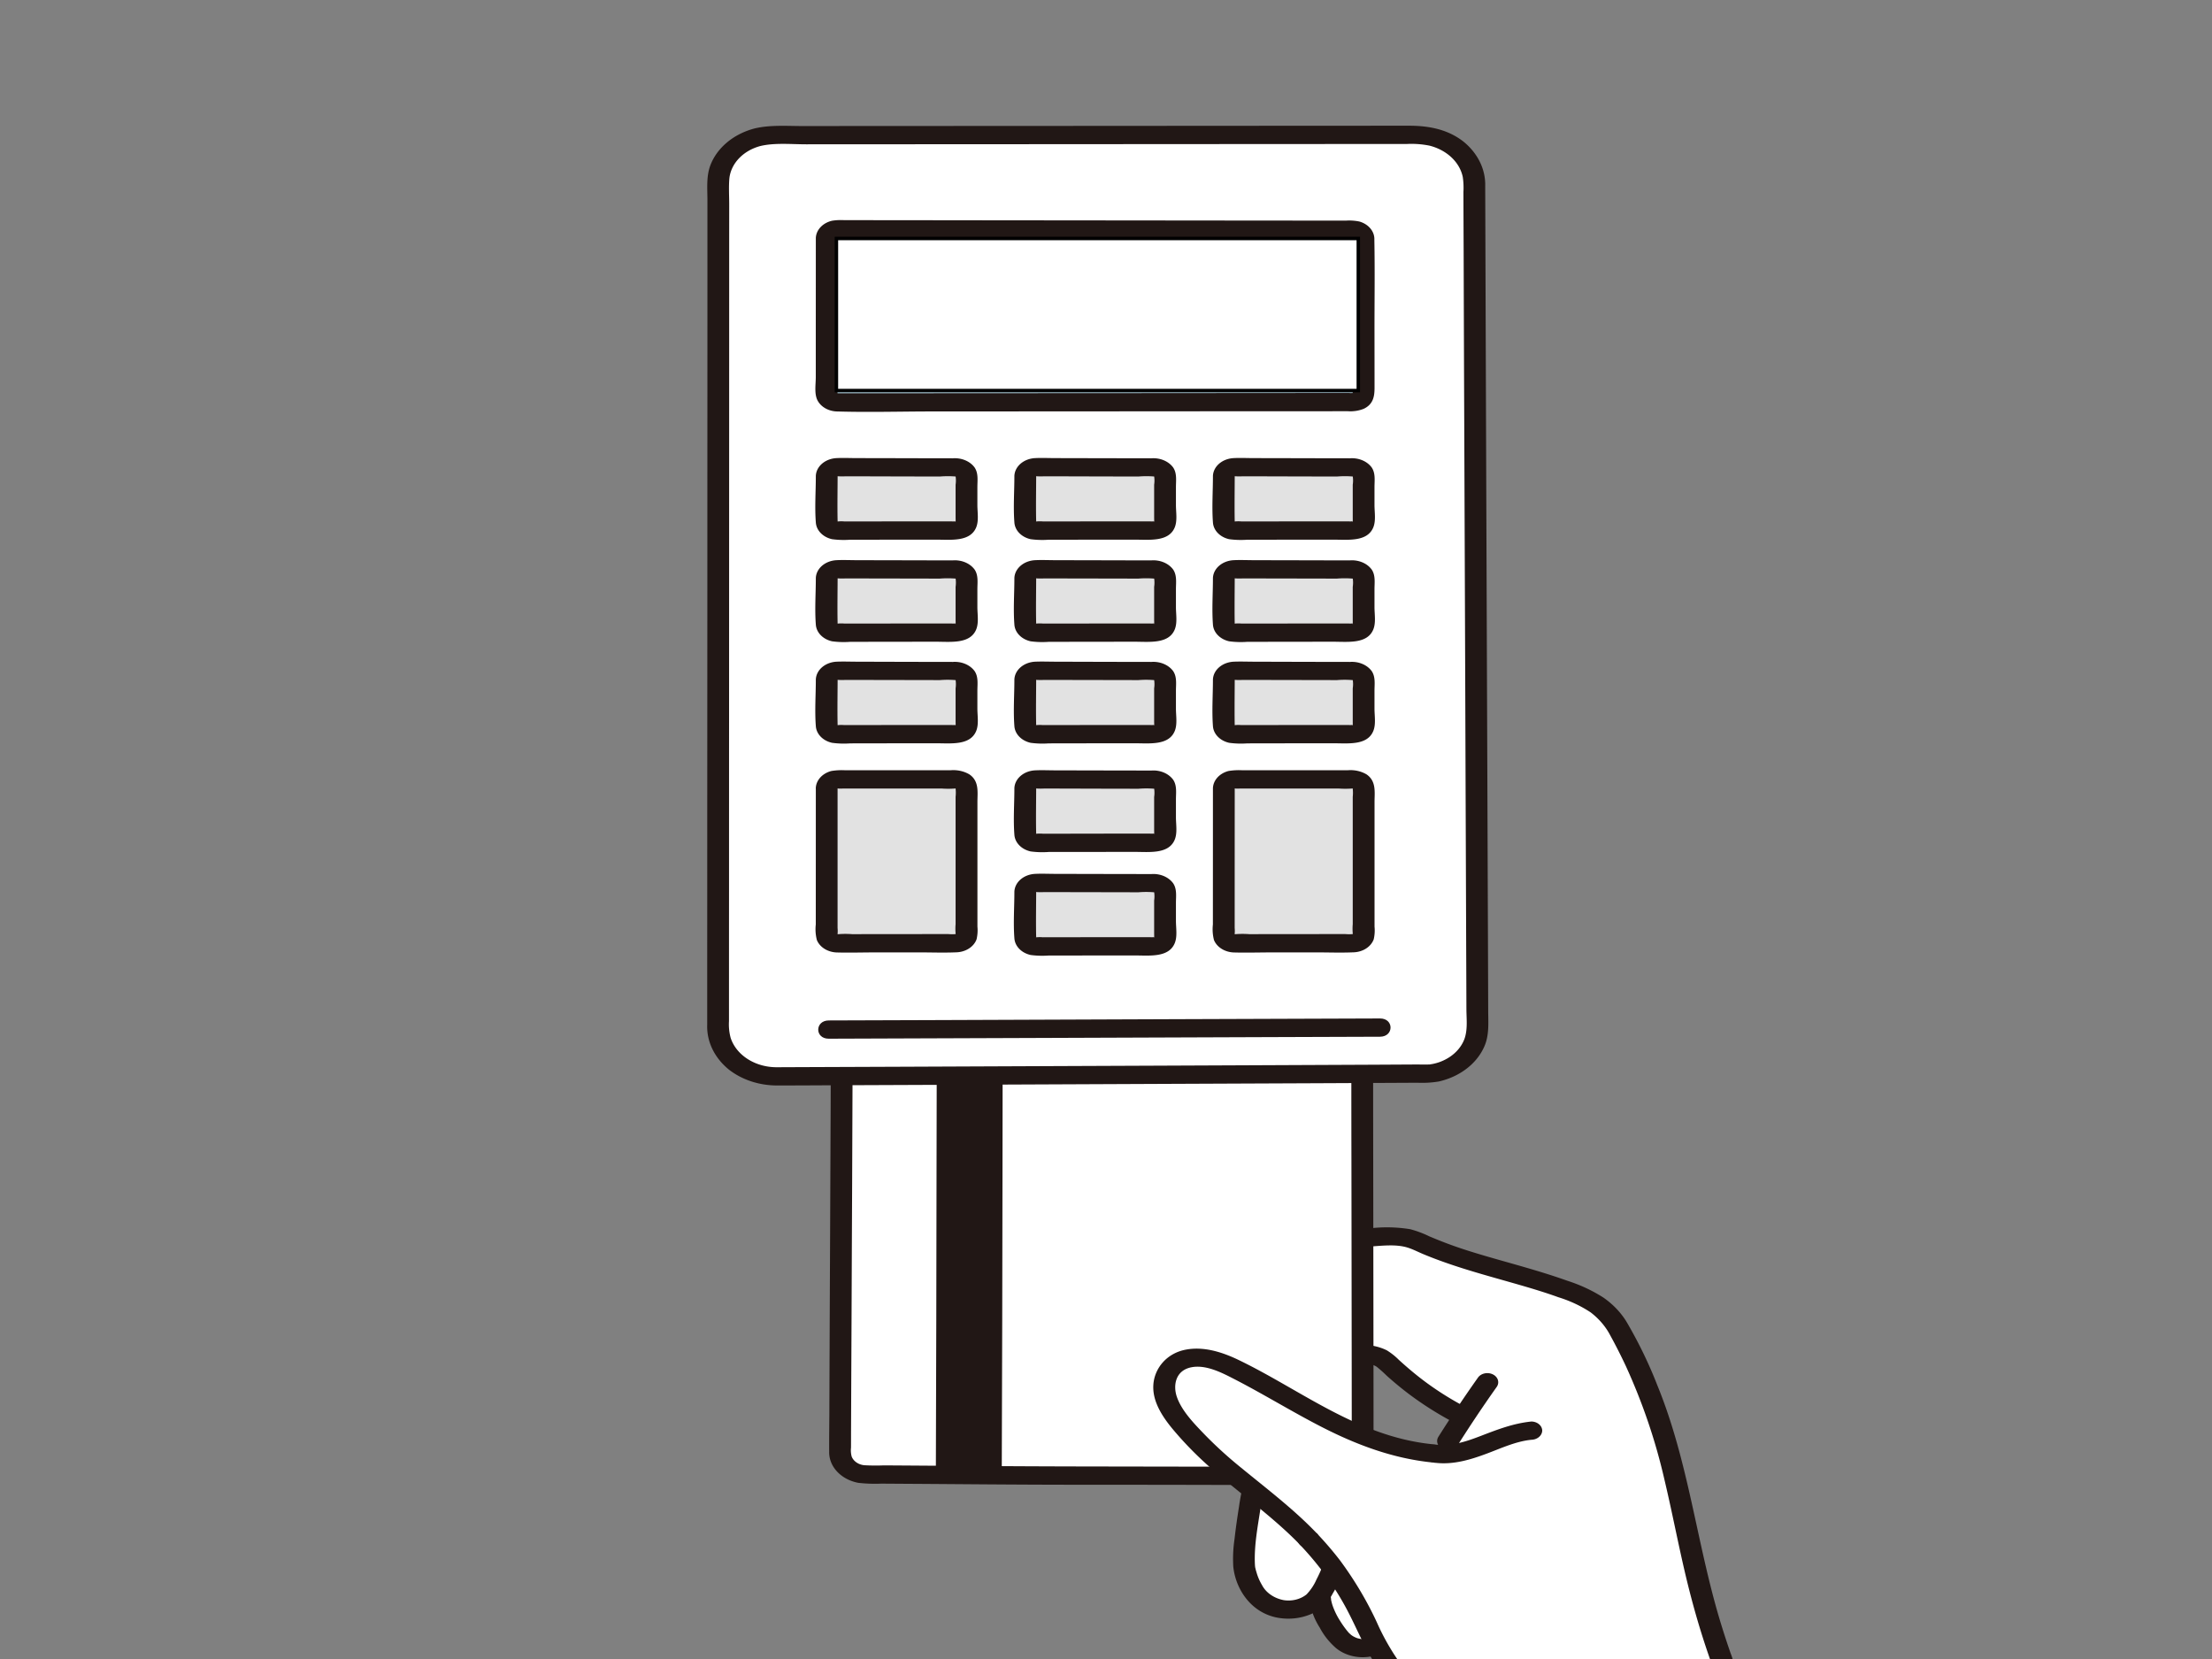
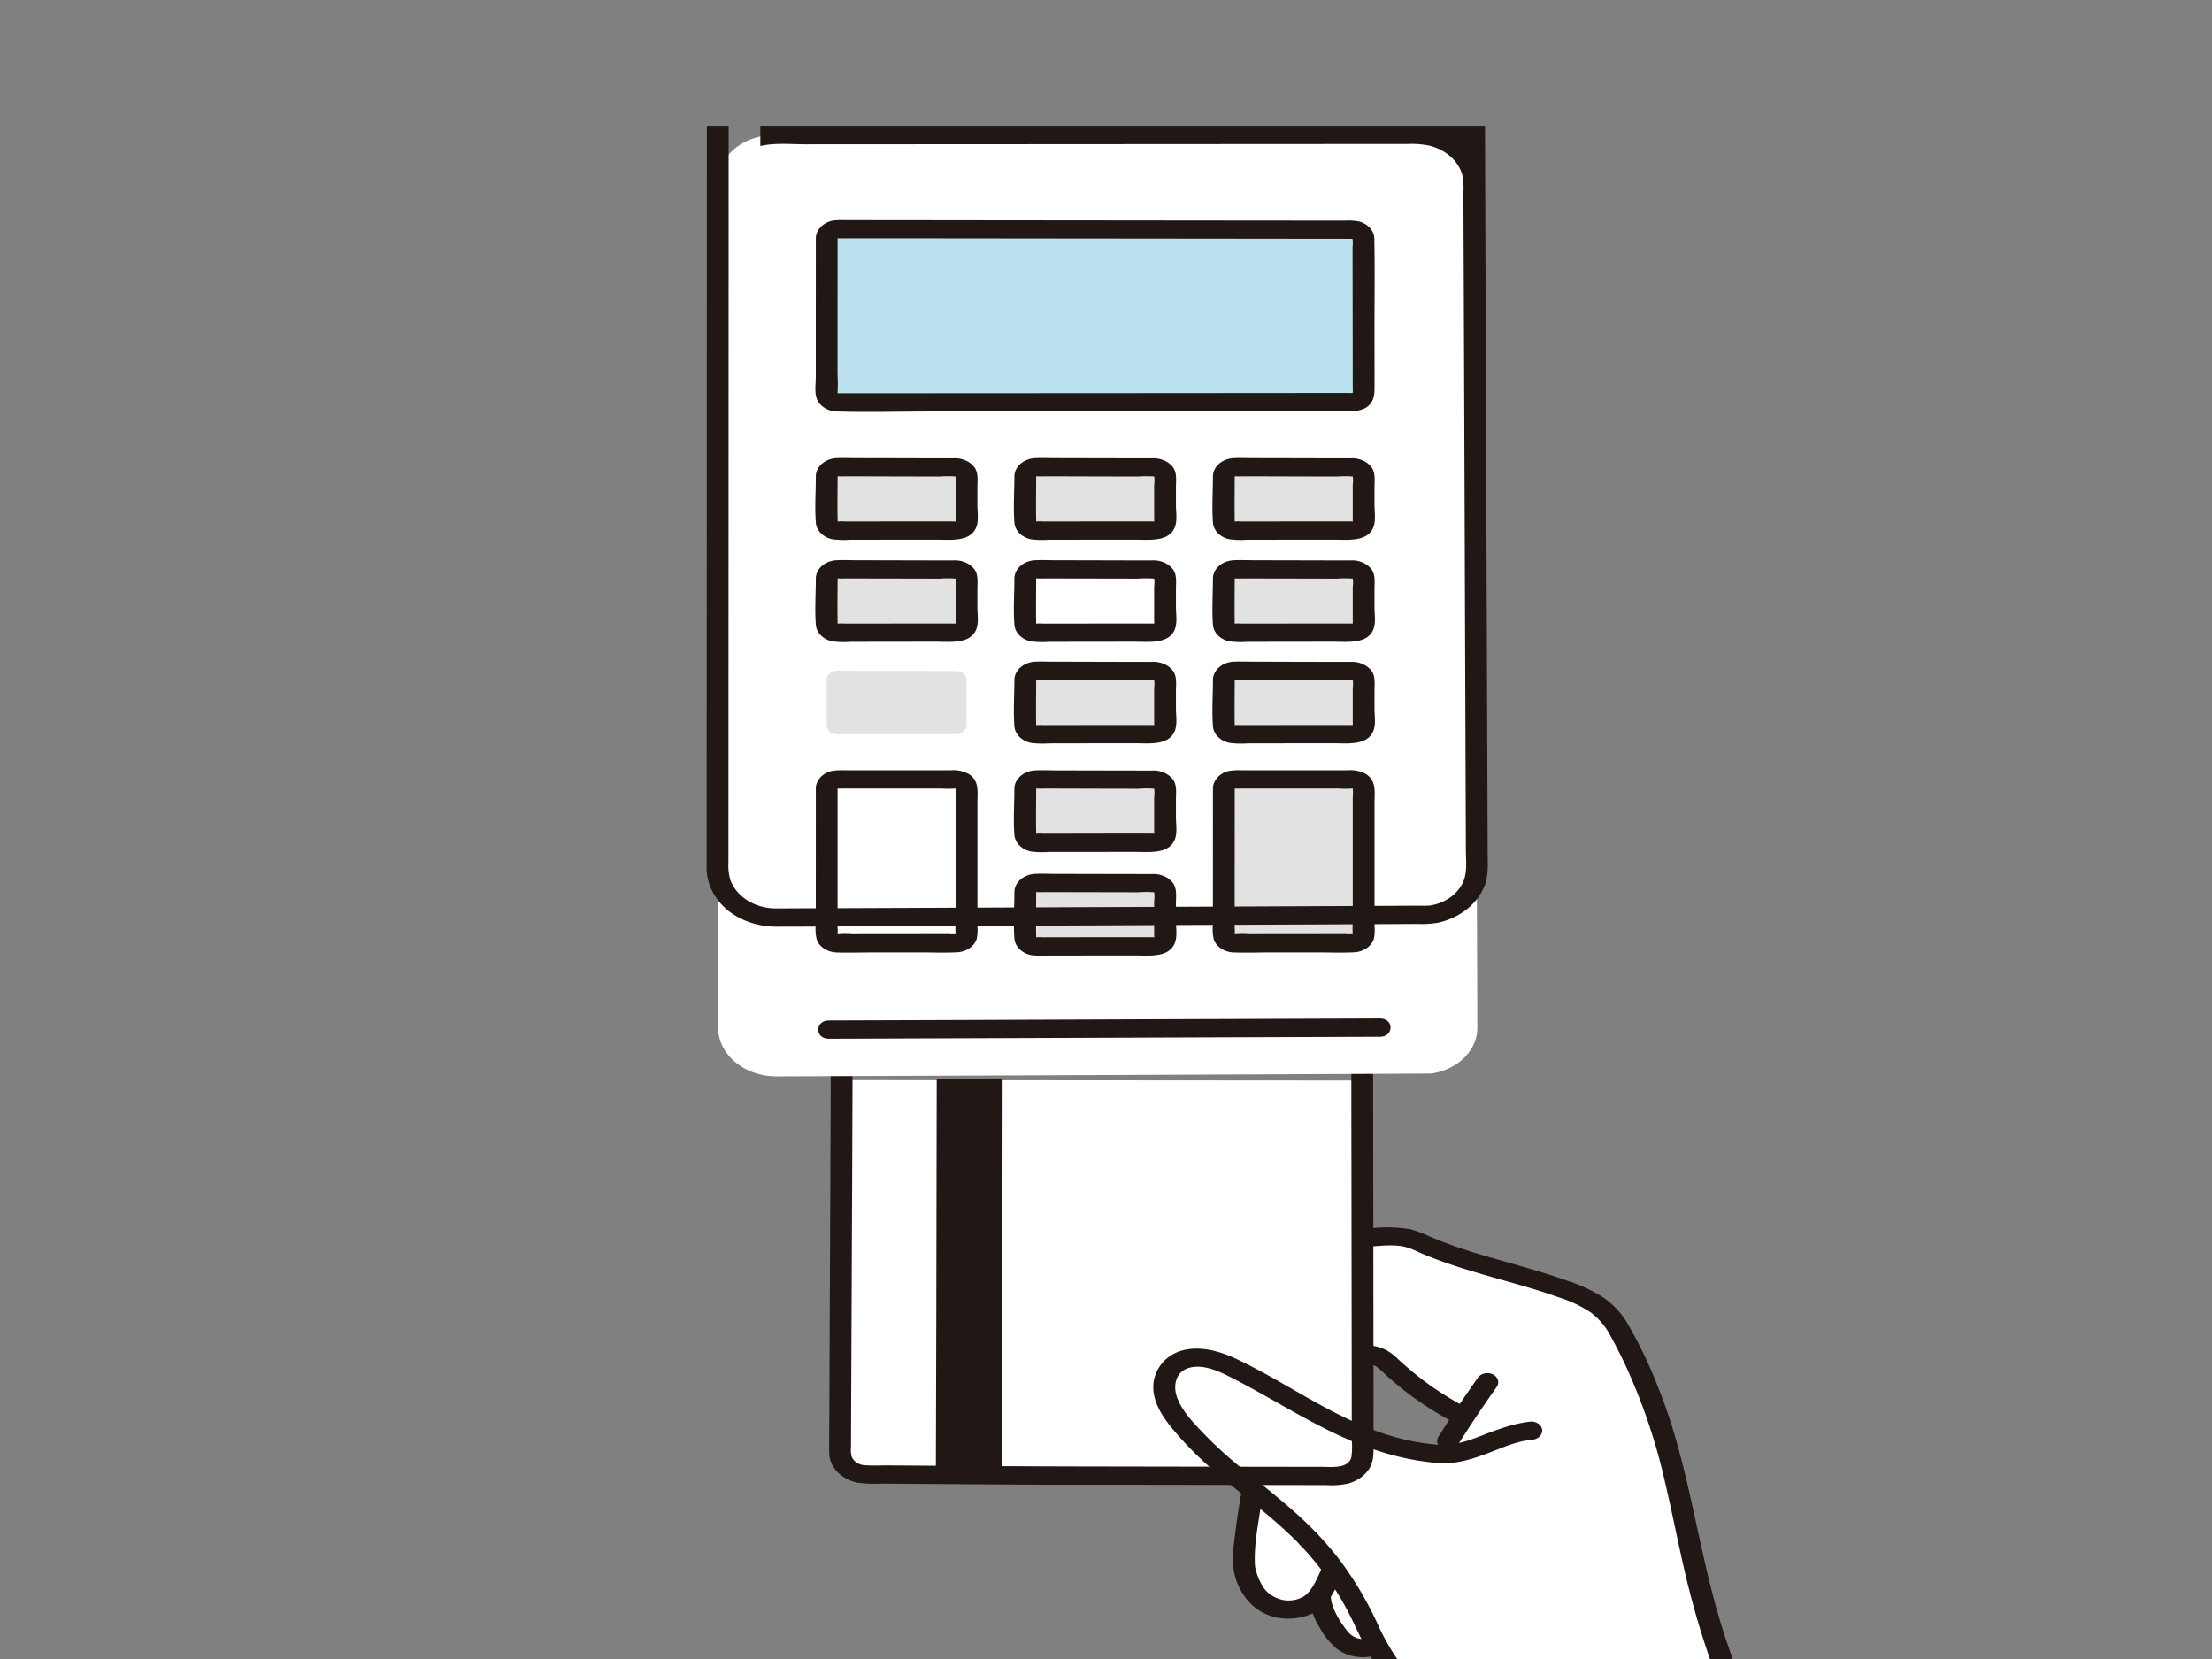
<svg xmlns="http://www.w3.org/2000/svg" xmlns:xlink="http://www.w3.org/1999/xlink" width="640" height="480">
  <rect width="100%" height="100%" fill="#808080" stroke="none" />
  <defs>
    <symbol height="128" id="svg_49" viewBox="-102.51 0 431.447 431.447" width="128">
      <defs id="svg_47">
        <style id="svg_48">.a{fill:#ffffff;}.b{fill:#211715;}.c{fill:#bce2ef;}.d{fill:#e2e2e2;}</style>
      </defs>
      <path class="a" d="m122.1,350.91c-0.72,2.29 -2.13,8.91 -2.32,10.41c-0.75,5.72 -2,15.29 -1.37,18.44c0.78,3.9 2.51,7.92 6.1,9.63s8.55,0.49 10.31,-3.07l0.13,-0.27l0.06,1.27c0.21,3.85 3.6,9.8 5.2,11.26a6.07,6.07 0 0 0 5.98,1.49c2.07,-0.76 3.31,-2.83 4.33,-4.78a29.91,29.91 0 0 0 2.53,-8.45" id="svg_46" />
      <path class="b" d="m150.66,386.84c-0.05,0.45 0.05,-0.22 -0.04,0.26c-0.04,0.24 -0.09,0.48 -0.14,0.72c-0.11,0.57 -0.25,1.13 -0.4,1.68a34.47,34.47 0 0 1 -1.06,3.31c-0.04,0.1 -0.25,0.63 -0.18,0.47s-0.14,0.3 -0.18,0.39c-0.22,0.46 -0.46,0.91 -0.71,1.35a7.56,7.56 0 0 1 -1.8,2.35c-0.06,0.05 -0.65,0.4 -0.72,0.42c-0.13,0.05 -0.26,0.08 -0.39,0.12c0.01,0 -0.41,0.06 -0.2,0.04c-0.02,0 -0.55,0 -0.75,-0.02c0.29,0.03 -0.44,-0.11 -0.54,-0.14a2.78,2.78 0 0 1 -0.44,-0.15a4.9,4.9 0 0 1 -1.2,-0.76c-0.2,-0.19 -0.38,-0.4 -0.56,-0.6c-0.29,-0.32 0.22,0.33 -0.05,-0.06c-0.12,-0.18 -0.26,-0.37 -0.39,-0.56a26.17,26.17 0 0 1 -1.46,-2.47a20.34,20.34 0 0 1 -1.34,-3.03c-0.19,-0.54 -0.36,-1.08 -0.49,-1.64c-0.06,-0.26 -0.11,-0.52 -0.16,-0.78c-0.01,-0.04 -0.06,-0.4 -0.02,-0.11c0.03,0.31 -0.02,-0.31 -0.02,-0.31a2.46,2.46 0 0 0 -2.4,-2.4a2.42,2.42 0 0 0 -2.4,2.4a20.55,20.55 0 0 0 2.34,7.63a18.43,18.43 0 0 0 3.55,5.33a8.39,8.39 0 0 0 9.14,1.76c2.5,-1.15 4.19,-3.78 5.28,-6.22a30.31,30.31 0 0 0 2.53,-8.98a2.42,2.42 0 0 0 -2.4,-2.4a2.46,2.46 0 0 0 -2.4,2.4z" id="svg_45" />
      <path class="b" d="m137.42,368.4a38.7,38.7 0 0 1 -3.21,13.88a14.02,14.02 0 0 1 -2.17,3.89a5.72,5.72 0 0 1 -5.05,1.51a6.88,6.88 0 0 1 -4.77,-3.96a15.34,15.34 0 0 1 -1.21,-3.35c-0.08,-0.29 -0.15,-0.59 -0.21,-0.89c0.04,0.19 -0.17,-0.89 -0.09,-0.39c0.06,0.42 -0.02,-0.26 -0.02,-0.28c-0.02,-0.23 -0.03,-0.46 -0.04,-0.69c-0.17,-4.79 0.61,-9.67 1.22,-14.41c0.07,-0.59 0.15,-1.19 0.23,-1.78c0.13,-0.98 -0.06,0.31 0.03,-0.22c0.03,-0.17 0.06,-0.34 0.09,-0.5c0.18,-1.03 0.4,-2.05 0.61,-3.07c0.46,-2.2 0.93,-4.43 1.58,-6.58c0.91,-2.96 -3.72,-4.23 -4.63,-1.28a78.23,78.23 0 0 0 -2.62,12.77c-0.37,2.82 -0.72,5.63 -0.98,8.46a42.33,42.33 0 0 0 -0.29,7.31c0.44,5.5 3.53,11.74 9.2,13.34a11.05,11.05 0 0 0 8.11,-0.9a11.23,11.23 0 0 0 4.54,-5.19a42.23,42.23 0 0 0 4.48,-17.67c0.03,-3.09 -4.77,-3.09 -4.8,0z" id="svg_44" />
      <path class="a" d="m132.43,371.6a79.86,79.86 0 0 1 10.44,17.05c3.21,7.11 4.85,12.83 8.21,17.66c4.12,7.54 17.1,13.86 28.62,22.53c4.81,2.34 45.58,-15.89 44.3,-22.95c0,0 -0.12,-1.16 -0.18,-1.35c-10.62,-34.85 -7.8,-55.14 -23.03,-88.15a18.3,18.3 0 0 0 -8.55,-8.8c-11.72,-5.73 -21.83,-7.25 -33.54,-13.07q-1.48,-0.74 -2.95,-1.51c-3.15,-1.64 -9.83,-0.69 -14.79,-0.18l0,29.87a18.07,18.07 0 0 1 4.66,0.34a9.16,9.16 0 0 1 2.6,0.85a8.74,8.74 0 0 1 1.97,1.78a70.85,70.85 0 0 0 16.46,13.8q-1.79,3.22 -3.5,6.47l-2.12,3.38l-1.4,-0.25c-16.2,-1.91 -29.17,-13.65 -43.13,-22.08c-4.09,-2.47 -9.49,-4.66 -13.29,-1.42a7.69,7.69 0 0 0 -2.54,5.6c-0.15,3.82 1.75,7.16 3.85,10.2c8.98,12.91 18.07,17.96 27.9,30.23" id="svg_43" />
      <path class="a" d="m29.51,250.96c-0.07,20.9 -0.12,20.69 -0.12,23.58c0,8.56 -0.07,59.46 -0.12,74.37a5.7,5.7 0 0 0 5.67,5.72c13.51,0.09 38.83,0.31 44.65,0.31c8.92,0 43.01,0.08 59.08,0.1a5.71,5.71 0 0 0 5.71,-5.7c0.03,-15.91 0.12,-57.99 0.2,-98.28" id="svg_42" />
      <path class="a" d="m50.59,250.7c0,8.59 -0.04,17.38 -0.04,25.45c0,11.52 -0.13,77.48 -0.18,76.58" id="svg_41" />
      <path class="a" d="m65.11,250.7c0,8.59 -0.03,17.38 -0.03,25.45c0,11.52 -0.14,77.48 -0.19,76.58" id="svg_40" />
      <path class="b" d="m50.56,250.7c0,8.59 -0.04,17.38 -0.04,25.45c0,9.66 -0.09,65.16 -0.15,78.59c4.92,0.04 9.98,0.08 14.52,0.11c0.06,-13.3 0.16,-69.02 0.16,-78.7c0,-8.07 0.03,-16.86 0.03,-25.45" id="svg_39" />
      <path class="b" d="m27.21,250.3c0,6.89 -0.04,13.78 -0.06,20.66q-0.06,17.6 -0.13,35.18q-0.06,16.32 -0.11,32.63c-0.02,3.29 -0.05,6.59 -0.04,9.88a8.23,8.23 0 0 0 6.41,8.19a27.28,27.28 0 0 0 5.07,0.21l5.06,0.04c12.25,0.09 24.49,0.24 36.73,0.25q18.23,0 36.46,0.06q9.86,0.02 19.72,0.04a15.1,15.1 0 0 0 4.82,-0.39a8.24,8.24 0 0 0 4.61,-3.76c1.16,-2.1 1.03,-4.4 1.04,-6.7q0,-14.34 -0.02,-28.69q-0.02,-18.59 -0.04,-37.17q-0.02,-13.83 -0.03,-27.66q0,-1.62 0,-3.25c0,-3.09 -4.8,-3.09 -4.8,0q0,11.01 0.02,22.02q0.02,17.84 0.04,35.68q0.02,16.22 0.03,32.44q0,2.83 0,5.65a22.73,22.73 0 0 1 -0.08,4.45c-0.66,3.13 -4.24,2.58 -6.64,2.57l-9.33,-0.01q-19.9,-0.04 -39.79,-0.08c-10.42,-0.01 -20.84,-0.08 -31.26,-0.16l-10.81,-0.09l-5.13,-0.04a37.77,37.77 0 0 1 -4.37,-0.04a3.35,3.35 0 0 1 -2.75,-2.27a7.47,7.47 0 0 1 -0.15,-2.35q0.01,-2.25 0.01,-4.49q0.05,-14.77 0.11,-29.55q0.06,-17.75 0.13,-35.51q0.04,-12.53 0.08,-25.07q0,-1.34 0,-2.67c0,-3.09 -4.8,-3.09 -4.8,0z" id="svg_38" />
      <path class="b" d="m181.55,340.72c-3.99,0.48 -7.52,2.13 -11.14,3.79c-3.18,1.46 -6.36,2.74 -9.86,2.28a2.41,2.41 0 0 0 -2.4,2.4a2.46,2.46 0 0 0 2.4,2.4c3.89,0.51 7.62,-0.85 11.11,-2.4c3.17,-1.4 6.44,-3.26 9.89,-3.67a2.47,2.47 0 0 0 2.4,-2.4a2.42,2.42 0 0 0 -2.4,-2.4z" id="svg_37" />
      <path class="b" d="m169.79,329.18q-4.55,7.67 -8.71,15.55a2.4,2.4 0 0 0 4.14,2.42q4.16,-7.88 8.71,-15.54a2.4,2.4 0 1 0 -4.14,-2.43z" id="svg_36" />
      <path class="b" d="m167.3,337.06a66.66,66.66 0 0 1 -10.32,-7.88c-1.6,-1.49 -3.13,-3.06 -4.61,-4.67a15.18,15.18 0 0 0 -2.65,-2.51a10.21,10.21 0 0 0 -3.46,-1.27a2.45,2.45 0 0 0 -2.95,1.67a2.43,2.43 0 0 0 1.68,2.96a5.39,5.39 0 0 1 2.46,0.93a30.85,30.85 0 0 1 2.26,2.4c1.48,1.58 3.01,3.11 4.62,4.57a73.39,73.39 0 0 0 10.55,7.95c2.63,1.64 5.04,-2.52 2.42,-4.15z" id="svg_35" />
      <path class="b" d="m146.25,294.69c2.53,-0.21 5.55,-0.62 8,0.28c1.22,0.44 2.47,1.24 3.69,1.83q2.15,1.06 4.36,1.99c5.52,2.35 11.23,4.13 16.89,6.09c2.8,0.97 5.6,1.98 8.32,3.16a25.72,25.72 0 0 1 7.12,3.99a17.75,17.75 0 0 1 4.29,6q1.86,4.04 3.48,8.18a175.78,175.78 0 0 1 8.47,29.77c1.95,9.76 3.44,19.61 5.53,29.34c1.2,5.61 2.58,11.19 4.17,16.7q0.33,1.13 0.66,2.25c0.1,0.3 0.2,0.6 0.28,0.91c0.11,0.44 -0.04,-0.34 0.03,0.1c0.06,0.41 0.11,0.84 0.15,1.25c-0.09,-0.99 -0.05,-0.3 -0.07,-0.06c0.07,-0.87 0.05,-0.37 -0.03,-0.11c-0.17,0.5 0.31,-0.45 0.03,-0.07c-0.24,0.32 -0.42,0.7 -0.65,1.03c0.45,-0.64 -0.02,-0.01 -0.14,0.14c-0.15,0.16 -0.3,0.32 -0.45,0.48c-0.4,0.41 -0.82,0.79 -1.25,1.16q-0.3,0.27 -0.61,0.52c-0.13,0.1 -0.75,0.59 -0.32,0.26c-0.59,0.45 -1.19,0.89 -1.8,1.31a85.23,85.23 0 0 1 -8.12,4.89a130.97,130.97 0 0 1 -18.23,8.19a52.66,52.66 0 0 1 -7.22,2.14c-0.26,0.06 -1.7,0.22 -0.79,0.16c-0.38,0.02 -0.77,0.06 -1.16,0.07a2.61,2.61 0 0 0 -0.41,-0.01c-0.23,0.04 0.68,0.15 0.18,0.01c-0.63,-0.18 0.86,0.69 -0.1,-0.15c-0.63,-0.54 -1.37,-1 -2.04,-1.49c-4.75,-3.4 -9.72,-6.48 -14.52,-9.81c-3.57,-2.46 -7.56,-5.21 -10.03,-8.78a65.64,65.64 0 0 1 -6.45,-12.92a98.56,98.56 0 0 0 -8.08,-16.22a88.01,88.01 0 0 0 -5.31,-7.37a2.42,2.42 0 0 0 -3.4,0a2.46,2.46 0 0 0 0,3.4a78.41,78.41 0 0 1 9.7,15.75c2.4,5.16 4.11,10.65 6.84,15.65a34.39,34.39 0 0 0 8.85,10.61c4.5,3.6 9.39,6.66 14.17,9.86c2.65,1.76 5.25,3.6 7.83,5.47a4.66,4.66 0 0 0 2.91,0.8a24.53,24.53 0 0 0 6.7,-1.34a124.25,124.25 0 0 0 19.04,-7.84c5.64,-2.8 11.51,-5.88 16.2,-10.16c1.59,-1.44 3.27,-3.3 3.44,-5.55a3.93,3.93 0 0 0 0.02,-0.42c0,-0.05 -0.01,-0.11 -0.01,-0.16l-0.09,-0.64q0.1,0.83 0.05,0.33a21.45,21.45 0 0 0 -0.92,-4.02q-1.26,-4.31 -2.36,-8.67c-5.15,-20.46 -6.9,-41.68 -13.76,-61.71a127.57,127.57 0 0 0 -6.81,-16.77a20.3,20.3 0 0 0 -5.08,-6.35a31.71,31.71 0 0 0 -7.94,-4.43c-5.67,-2.42 -11.53,-4.26 -17.35,-6.27c-2.94,-1.02 -5.88,-2.09 -8.73,-3.35c-1.48,-0.65 -2.92,-1.35 -4.36,-2.07a20.62,20.62 0 0 0 -4.19,-1.87a26.88,26.88 0 0 0 -8.63,-0.26a2.46,2.46 0 0 0 -2.4,2.4a2.42,2.42 0 0 0 2.4,2.4l0.01,0z" id="svg_34" />
-       <path class="a" d="m132.43,371.6c-9.83,-12.28 -18.92,-17.32 -27.9,-30.24c-2.11,-3.03 -4.01,-6.38 -3.85,-10.2a7.69,7.69 0 0 1 2.53,-5.59c3.8,-3.24 9.2,-1.05 13.29,1.41c13.96,8.43 26.94,20.18 43.13,22.09" id="svg_33" />
      <path class="b" d="m134.12,369.9c-4.99,-6.2 -10.85,-11.5 -16.52,-17.05a99.94,99.94 0 0 1 -7.93,-8.6c-2.4,-2.97 -5.15,-6.32 -6.22,-10.06c-0.84,-2.95 -0.31,-6.87 3.16,-7.72c3.21,-0.79 6.76,1.41 9.37,3.01c6.63,4.06 12.88,8.7 19.52,12.75c7.45,4.54 15.4,8.16 24.13,9.24a2.41,2.41 0 0 0 2.4,-2.4a2.46,2.46 0 0 0 -2.4,-2.4c-16.37,-2.02 -28.84,-14.25 -42.57,-22.14c-3.45,-1.98 -7.53,-3.61 -11.55,-2.73c-4.32,0.94 -6.96,4.95 -7.22,9.18c-0.27,4.33 1.9,8.35 4.3,11.79a87.56,87.56 0 0 0 8.54,10.37c6.5,6.79 13.69,12.81 19.6,20.15a2.42,2.42 0 0 0 3.39,0a2.46,2.46 0 0 0 0,-3.39z" id="svg_32" />
      <path class="a" d="m11.07,3.03a12.27,12.27 0 0 1 3.6,-0.54c31.66,-0.01 108.94,-0.07 141.43,-0.09a12.88,12.88 0 0 1 12.89,12.85c0.1,44.22 0.56,179.29 0.67,221.89a12.22,12.22 0 0 1 -10.13,12.07c-0.31,0.06 -143.72,0.76 -144.08,0.76l-0.13,0a12.88,12.88 0 0 1 -12.92,-12.89c0.01,-42.96 0.04,-178.62 0.05,-222.36a12.22,12.22 0 0 1 8.62,-11.69z" id="svg_31" />
      <path class="c" d="m26.33,29.56c0,11.7 -0.01,28.29 -0.01,40.84a2.34,2.34 0 0 0 2.34,2.34c14.8,-0.01 95.34,-0.06 113.61,-0.07a2.33,2.33 0 0 0 2.34,-2.34c0,-14.82 -0.04,-30.27 -0.04,-40.64a2.33,2.33 0 0 0 -2.34,-2.33c-18.45,-0.01 -96.12,-0.12 -113.55,-0.13a2.34,2.34 0 0 0 -2.35,2.33z" id="svg_30" />
      <path class="d" d="m26.32,92.13c0,4.21 0,7.42 0,11.99a2.34,2.34 0 0 0 2.34,2.35c5.52,-0.01 19.37,-0.03 26.13,-0.04a2.34,2.34 0 0 0 2.33,-2.34c0,-5.46 0,-8.32 0,-11.9a2.34,2.34 0 0 0 -2.33,-2.35c-6.84,-0.01 -19.7,-0.05 -26.12,-0.06a2.34,2.34 0 0 0 -2.35,2.35z" id="svg_29" />
      <path class="d" d="m70.07,92.13c0,4.21 -0.01,7.42 -0.01,11.99a2.34,2.34 0 0 0 2.34,2.35c5.52,-0.01 19.38,-0.03 26.13,-0.04a2.34,2.34 0 0 0 2.33,-2.34c0,-5.46 0,-8.32 0,-11.9a2.34,2.34 0 0 0 -2.33,-2.35c-6.84,-0.01 -19.7,-0.05 -26.12,-0.06a2.34,2.34 0 0 0 -2.34,2.35z" id="svg_28" />
      <path class="d" d="m113.81,92.13c0,4.21 -0.01,7.42 -0.01,11.99a2.34,2.34 0 0 0 2.34,2.35c5.52,-0.01 19.38,-0.03 26.13,-0.04a2.34,2.34 0 0 0 2.34,-2.34c0,-5.46 0,-8.32 0,-11.9a2.34,2.34 0 0 0 -2.34,-2.35c-6.84,-0.01 -19.7,-0.05 -26.12,-0.06a2.34,2.34 0 0 0 -2.34,2.35z" id="svg_27" />
      <path class="d" d="m26.32,118.97c0,4.22 0,7.43 0,12a2.34,2.34 0 0 0 2.34,2.34c5.52,-0.01 19.37,-0.03 26.13,-0.03a2.34,2.34 0 0 0 2.33,-2.34c0,-5.46 0,-8.32 0,-11.91a2.34,2.34 0 0 0 -2.33,-2.34c-6.84,-0.01 -19.7,-0.05 -26.12,-0.06a2.34,2.34 0 0 0 -2.35,2.34z" id="svg_26" />
-       <path class="d" d="m70.07,118.97c0,4.22 -0.01,7.43 -0.01,12a2.34,2.34 0 0 0 2.34,2.34c5.52,-0.01 19.38,-0.03 26.13,-0.03a2.34,2.34 0 0 0 2.33,-2.34c0,-5.46 0,-8.32 0,-11.91a2.34,2.34 0 0 0 -2.33,-2.34c-6.84,-0.01 -19.7,-0.05 -26.12,-0.06a2.34,2.34 0 0 0 -2.34,2.34z" id="svg_25" />
      <path class="d" d="m113.81,118.97c0,4.22 -0.01,7.43 -0.01,12a2.34,2.34 0 0 0 2.34,2.34c5.52,-0.01 19.38,-0.03 26.13,-0.03a2.34,2.34 0 0 0 2.34,-2.34c0,-5.46 0,-8.32 0,-11.91a2.34,2.34 0 0 0 -2.34,-2.34c-6.84,-0.01 -19.7,-0.05 -26.12,-0.06a2.34,2.34 0 0 0 -2.34,2.34z" id="svg_24" />
      <path class="d" d="m26.32,145.67c0,4.22 0,7.43 0,11.99a2.34,2.34 0 0 0 2.34,2.35c5.52,-0.01 19.37,-0.03 26.13,-0.03a2.34,2.34 0 0 0 2.33,-2.35c0,-5.46 0,-8.31 0,-11.9a2.34,2.34 0 0 0 -2.33,-2.34c-6.84,-0.01 -19.7,-0.05 -26.12,-0.07a2.34,2.34 0 0 0 -2.35,2.35z" id="svg_23" />
      <path class="d" d="m70.07,145.67c0,4.22 -0.01,7.43 -0.01,11.99a2.34,2.34 0 0 0 2.34,2.35c5.52,-0.01 19.38,-0.03 26.13,-0.03a2.34,2.34 0 0 0 2.33,-2.35c0,-5.46 0,-8.31 0,-11.9a2.34,2.34 0 0 0 -2.33,-2.34c-6.84,-0.01 -19.7,-0.05 -26.12,-0.07a2.34,2.34 0 0 0 -2.34,2.35z" id="svg_22" />
      <path class="d" d="m70.07,174.23c0,4.21 -0.01,7.43 -0.01,11.99a2.34,2.34 0 0 0 2.34,2.35c5.52,-0.01 19.38,-0.03 26.13,-0.04a2.34,2.34 0 0 0 2.33,-2.34c0,-5.46 0,-8.32 0,-11.9a2.34,2.34 0 0 0 -2.33,-2.35c-6.84,-0.01 -19.7,-0.05 -26.12,-0.06a2.34,2.34 0 0 0 -2.34,2.35z" id="svg_21" />
      <path class="d" d="m70.07,201.46c0,4.21 -0.01,7.42 -0.01,11.99a2.34,2.34 0 0 0 2.34,2.35c5.52,-0.01 19.38,-0.03 26.13,-0.03a2.34,2.34 0 0 0 2.33,-2.35c0,-5.46 0,-8.31 0,-11.9a2.34,2.34 0 0 0 -2.33,-2.34c-6.84,-0.01 -19.7,-0.06 -26.12,-0.07a2.34,2.34 0 0 0 -2.34,2.35z" id="svg_20" />
      <path class="d" d="m113.81,145.67c0,4.22 -0.01,7.43 -0.01,11.99a2.34,2.34 0 0 0 2.34,2.35c5.52,-0.01 19.38,-0.03 26.13,-0.03a2.34,2.34 0 0 0 2.34,-2.35c0,-5.46 0,-8.31 0,-11.9a2.34,2.34 0 0 0 -2.34,-2.34c-6.84,-0.01 -19.7,-0.05 -26.12,-0.07a2.34,2.34 0 0 0 -2.34,2.35z" id="svg_19" />
-       <path class="d" d="m26.32,174.23c0,8.99 0,29.2 0,38.41a2.34,2.34 0 0 0 2.34,2.35c5.51,-0.01 19.37,-0.03 26.13,-0.04a2.33,2.33 0 0 0 2.33,-2.33l0,-38.4a2.34,2.34 0 0 0 -2.34,-2.34l-26.11,0a2.34,2.34 0 0 0 -2.35,2.35z" id="svg_18" />
      <path class="d" d="m113.81,174.23c0,8.99 -0.01,29.2 -0.01,38.41a2.33,2.33 0 0 0 2.34,2.35c5.52,-0.01 19.38,-0.03 26.13,-0.04a2.33,2.33 0 0 0 2.34,-2.33l0,-38.4a2.34,2.34 0 0 0 -2.35,-2.34l-26.11,0a2.34,2.34 0 0 0 -2.34,2.35z" id="svg_17" />
-       <path class="b" d="m11.71,5.34c3.15,-0.9 6.86,-0.45 10.13,-0.45l9.96,-0.01l23.82,-0.01l53.58,-0.04l44.96,-0.03a17.04,17.04 0 0 1 4.99,0.45a10.55,10.55 0 0 1 4.8,3.07a10.44,10.44 0 0 1 2.5,5.18a22.86,22.86 0 0 1 0.14,3.95q0.02,7.81 0.05,15.63q0.05,20.88 0.12,41.76q0.08,24.74 0.16,49.49q0.08,24.83 0.15,49.67q0.07,21.11 0.13,42.22q0.03,8.04 0.05,16.09c0.01,2.6 0.32,5.43 -0.47,7.93a9.79,9.79 0 0 1 -3.23,4.64a9.96,9.96 0 0 1 -2.35,1.38a10.33,10.33 0 0 1 -1.3,0.42c-0.24,0.06 -0.99,0.18 -0.38,0.13c-1.19,0.09 -2.4,0.02 -3.6,0.03q-4.58,0.03 -9.17,0.06q-15.04,0.08 -30.08,0.16q-18.89,0.1 -37.78,0.19l-35.59,0.18l-23.56,0.11c-1.4,0.01 -2.8,0.02 -4.2,0.02a10.49,10.49 0 0 1 -10.38,-7.74a16.4,16.4 0 0 1 -0.36,-4.37q0,-17.06 0.01,-34.12q0,-23.02 0.01,-46.03l0.01,-50.46q0.01,-23.69 0.01,-47.38q0,-18.4 0.01,-36.8c0,-2.27 -0.13,-4.59 0.04,-6.86a9.87,9.87 0 0 1 6.82,-8.46c2.93,-0.94 1.68,-5.58 -1.27,-4.62a14.89,14.89 0 0 0 -9.79,9.84c-0.87,2.9 -0.6,6.08 -0.6,9.08l0,16.55q0,21.75 -0.01,43.48l-0.01,50.48l-0.02,49.79q0,20.7 -0.01,41.41l0,15.09a15.75,15.75 0 0 0 4.84,11.8a15.59,15.59 0 0 0 10.64,4.12c4.49,0 8.97,-0.04 13.46,-0.06l31.03,-0.15q19.32,-0.1 38.64,-0.2q17.75,-0.09 35.49,-0.18q11.18,-0.06 22.36,-0.13a18.86,18.86 0 0 0 4.71,-0.33a14.8,14.8 0 0 0 10.01,-9.16c1.12,-2.97 0.88,-6.19 0.87,-9.3q-0.05,-18.14 -0.11,-36.29q-0.07,-23.8 -0.15,-47.6q-0.08,-25.58 -0.16,-51.16q-0.07,-23.52 -0.14,-47.04q-0.05,-17.42 -0.1,-34.85a15.77,15.77 0 0 0 -4.84,-11.78c-3.38,-3.13 -7.47,-4.13 -11.95,-4.13l-20.31,0.01q-26.2,0.02 -52.4,0.04l-51.06,0.03l-9.71,0.01c-3.52,0 -7.28,-0.35 -10.68,0.63c-2.97,0.85 -1.71,5.48 1.27,4.62z" id="svg_16" />
+       <path class="b" d="m11.71,5.34c3.15,-0.9 6.86,-0.45 10.13,-0.45l9.96,-0.01l23.82,-0.01l53.58,-0.04l44.96,-0.03a17.04,17.04 0 0 1 4.99,0.45a10.55,10.55 0 0 1 4.8,3.07a10.44,10.44 0 0 1 2.5,5.18a22.86,22.86 0 0 1 0.14,3.95q0.02,7.81 0.05,15.63q0.08,24.74 0.16,49.49q0.08,24.83 0.15,49.67q0.07,21.11 0.13,42.22q0.03,8.04 0.05,16.09c0.01,2.6 0.32,5.43 -0.47,7.93a9.79,9.79 0 0 1 -3.23,4.64a9.96,9.96 0 0 1 -2.35,1.38a10.33,10.33 0 0 1 -1.3,0.42c-0.24,0.06 -0.99,0.18 -0.38,0.13c-1.19,0.09 -2.4,0.02 -3.6,0.03q-4.58,0.03 -9.17,0.06q-15.04,0.08 -30.08,0.16q-18.89,0.1 -37.78,0.19l-35.59,0.18l-23.56,0.11c-1.4,0.01 -2.8,0.02 -4.2,0.02a10.49,10.49 0 0 1 -10.38,-7.74a16.4,16.4 0 0 1 -0.36,-4.37q0,-17.06 0.01,-34.12q0,-23.02 0.01,-46.03l0.01,-50.46q0.01,-23.69 0.01,-47.38q0,-18.4 0.01,-36.8c0,-2.27 -0.13,-4.59 0.04,-6.86a9.87,9.87 0 0 1 6.82,-8.46c2.93,-0.94 1.68,-5.58 -1.27,-4.62a14.89,14.89 0 0 0 -9.79,9.84c-0.87,2.9 -0.6,6.08 -0.6,9.08l0,16.55q0,21.75 -0.01,43.48l-0.01,50.48l-0.02,49.79q0,20.7 -0.01,41.41l0,15.09a15.75,15.75 0 0 0 4.84,11.8a15.59,15.59 0 0 0 10.64,4.12c4.49,0 8.97,-0.04 13.46,-0.06l31.03,-0.15q19.32,-0.1 38.64,-0.2q17.75,-0.09 35.49,-0.18q11.18,-0.06 22.36,-0.13a18.86,18.86 0 0 0 4.71,-0.33a14.8,14.8 0 0 0 10.01,-9.16c1.12,-2.97 0.88,-6.19 0.87,-9.3q-0.05,-18.14 -0.11,-36.29q-0.07,-23.8 -0.15,-47.6q-0.08,-25.58 -0.16,-51.16q-0.07,-23.52 -0.14,-47.04q-0.05,-17.42 -0.1,-34.85a15.77,15.77 0 0 0 -4.84,-11.78c-3.38,-3.13 -7.47,-4.13 -11.95,-4.13l-20.31,0.01q-26.2,0.02 -52.4,0.04l-51.06,0.03l-9.71,0.01c-3.52,0 -7.28,-0.35 -10.68,0.63c-2.97,0.85 -1.71,5.48 1.27,4.62z" id="svg_16" />
      <path class="b" d="m148.22,234.74q-22.95,0.08 -45.89,0.19q-25.31,0.12 -50.61,0.23q-12.47,0.06 -24.94,0.1c-3.09,0.02 -3.1,4.82 0,4.8q23.4,-0.08 46.81,-0.2q25.18,-0.11 50.35,-0.22q12.14,-0.06 24.28,-0.1c3.09,-0.02 3.09,-4.82 0,-4.8z" id="svg_15" />
      <path class="b" d="m23.93,29.56q0,11.99 -0.01,23.98q0,6.29 0,12.59c0,1.81 -0.32,4.01 0.25,5.75a4.85,4.85 0 0 0 4.63,3.26c6.96,0.24 13.97,-0.01 20.92,-0.01l33.25,-0.02l34.24,-0.03q11.96,0 23.92,-0.01a6.79,6.79 0 0 0 3.49,-0.63c2.14,-1.2 2.39,-3.34 2.39,-5.55q0,-7.16 -0.01,-14.32c-0.01,-8.18 0.1,-16.36 -0.03,-24.54a4.88,4.88 0 0 0 -3.27,-4.83a9.4,9.4 0 0 0 -2.94,-0.25l-4.68,0l-12.67,-0.01l-33.73,-0.04l-35.02,-0.04q-12.26,-0.02 -24.52,-0.03a10.5,10.5 0 0 0 -2.61,0.15a4.87,4.87 0 0 0 -3.6,4.58a2.42,2.42 0 0 0 2.4,2.4a2.45,2.45 0 0 0 2.4,-2.4c0.01,-0.15 -0.04,0.08 -0.11,0.1a0.66,0.66 0 0 1 0.28,-0.03a4.99,4.99 0 0 0 0.85,0l2,0l4.83,0l12.51,0.01q16.3,0.02 32.61,0.04l33.66,0.04q12.28,0.02 24.56,0.03c0.65,0 1.3,0.02 1.95,0c0.45,-0.02 0.34,0.11 0.27,-0.11a8.23,8.23 0 0 1 0.03,2.12q0,5.63 0.01,11.27q0.02,13.17 0.03,26.33a4.3,4.3 0 0 1 -0.03,1.01c0.01,-0.05 0.26,-0.14 0.09,-0.11a4.6,4.6 0 0 1 -0.89,0l-1.9,0l-4.72,0l-12.35,0.01l-31.78,0.03l-33.08,0.02l-24.47,0.02l-3.63,0a5.75,5.75 0 0 0 -0.7,0c-0.09,0.01 -0.1,-0.03 -0.16,-0.05c0.28,0.1 0.08,0.29 0.12,-0.27c0.14,-1.88 0,-3.83 0,-5.72q0,-11.98 0.01,-23.96l0,-10.78c0.01,-3.09 -4.79,-3.09 -4.79,0z" id="svg_14" />
      <path class="b" d="m23.93,92.13c0,4.03 -0.26,8.15 0,12.16a4.82,4.82 0 0 0 3.58,4.43a16.28,16.28 0 0 0 3.98,0.14q9.46,-0.01 18.93,-0.02c3.2,0 7.42,0.63 8.8,-3.12c0.66,-1.79 0.3,-4.09 0.3,-5.97q0,-2.36 0,-4.72c0,-1.71 0.26,-3.64 -0.62,-5.18a5.1,5.1 0 0 0 -4.79,-2.4q-4.78,-0.01 -9.55,-0.02q-5.78,-0.02 -11.57,-0.03c-1.49,0 -3.01,-0.09 -4.5,0a4.85,4.85 0 0 0 -4.56,4.73a2.42,2.42 0 0 0 2.4,2.4a2.45,2.45 0 0 0 2.4,-2.4c-0.01,0.1 -0.29,-0.01 0.19,0.05a12.59,12.59 0 0 0 1.62,0l3.78,0.01l8.75,0.03l8.18,0.02a17.88,17.88 0 0 1 3.54,0c0.18,0.04 -0.12,-0.24 -0.07,-0.05a9.01,9.01 0 0 1 0,2.21q0,4.36 0,8.72c0,0.16 0.03,0.84 0,0.99c-0.02,0.1 -0.33,0.06 0.13,-0.13a3.26,3.26 0 0 1 -1.07,0.05l-3.52,0q-8.22,0.01 -16.45,0.02l-3.61,0a6.21,6.21 0 0 0 -1.34,0c-0.27,0.07 -0.14,0 -0.26,-0.04c0.25,0.11 0.13,0.41 0.12,-0.39c-0.06,-3.83 0,-7.67 0.01,-11.5c0,-3.08 -4.8,-3.08 -4.8,0.01z" id="svg_13" />
      <path class="b" d="m67.67,92.13c0,4.03 -0.26,8.15 0,12.16a4.82,4.82 0 0 0 3.58,4.43a16.28,16.28 0 0 0 3.98,0.14q9.47,-0.01 18.93,-0.02c3.2,0 7.43,0.63 8.8,-3.12c0.66,-1.79 0.3,-4.09 0.3,-5.97l0,-4.72c0,-1.71 0.26,-3.64 -0.62,-5.18a5.11,5.11 0 0 0 -4.79,-2.4q-4.77,-0.01 -9.55,-0.02l-11.56,-0.03c-1.5,0 -3.02,-0.09 -4.5,0a4.85,4.85 0 0 0 -4.57,4.73a2.42,2.42 0 0 0 2.4,2.4a2.45,2.45 0 0 0 2.4,-2.4c-0.01,0.1 -0.29,-0.01 0.19,0.05a12.59,12.59 0 0 0 1.62,0l3.79,0.01l8.74,0.03l8.18,0.02a17.89,17.89 0 0 1 3.54,0c0.18,0.04 -0.12,-0.24 -0.07,-0.05a8.96,8.96 0 0 1 0,2.21q0,4.36 0,8.72c0,0.16 0.03,0.84 0,0.99c-0.02,0.1 -0.33,0.06 0.13,-0.13a3.25,3.25 0 0 1 -1.07,0.05l-3.52,0q-8.22,0.01 -16.45,0.02l-3.61,0a6.22,6.22 0 0 0 -1.34,0c-0.27,0.07 -0.14,0 -0.26,-0.04c0.25,0.11 0.13,0.41 0.12,-0.39c-0.06,-3.83 0,-7.67 0.01,-11.5c0,-3.08 -4.8,-3.08 -4.8,0.01z" id="svg_12" />
      <path class="b" d="m111.41,92.13c0,4.03 -0.25,8.15 0,12.16a4.82,4.82 0 0 0 3.58,4.43a16.28,16.28 0 0 0 3.98,0.14q9.47,-0.01 18.93,-0.02c3.21,0 7.43,0.63 8.8,-3.12c0.66,-1.79 0.3,-4.09 0.3,-5.97q0,-2.36 0,-4.72c0,-1.71 0.26,-3.64 -0.62,-5.18a5.1,5.1 0 0 0 -4.79,-2.4q-4.77,-0.01 -9.55,-0.02q-5.78,-0.02 -11.56,-0.03c-1.5,0 -3.02,-0.09 -4.5,0a4.85,4.85 0 0 0 -4.57,4.73a2.42,2.42 0 0 0 2.4,2.4a2.45,2.45 0 0 0 2.4,-2.4c-0.01,0.1 -0.29,-0.01 0.19,0.05a12.59,12.59 0 0 0 1.63,0l3.78,0.01l8.74,0.03l8.18,0.02a17.88,17.88 0 0 1 3.54,0c0.18,0.04 -0.12,-0.24 -0.06,-0.05a9.01,9.01 0 0 1 0,2.21q0,4.36 0,8.72c0,0.16 0.02,0.84 -0.01,0.99c-0.02,0.1 -0.33,0.06 0.13,-0.13a3.26,3.26 0 0 1 -1.07,0.05l-3.51,0q-8.23,0.01 -16.46,0.02l-3.6,0a6.21,6.21 0 0 0 -1.35,0c-0.27,0.07 -0.14,0 -0.26,-0.04c0.25,0.11 0.13,0.41 0.12,-0.39c-0.05,-3.83 0,-7.67 0.01,-11.5c0,-3.08 -4.8,-3.08 -4.8,0.01z" id="svg_11" />
      <path class="b" d="m23.93,118.97c0,4.03 -0.26,8.15 0,12.17a4.82,4.82 0 0 0 3.58,4.43a16.28,16.28 0 0 0 3.98,0.14q9.46,-0.02 18.93,-0.03c3.2,0 7.42,0.64 8.8,-3.12c0.66,-1.79 0.3,-4.08 0.3,-5.96q0,-2.37 0,-4.73c0,-1.7 0.26,-3.64 -0.62,-5.18a5.1,5.1 0 0 0 -4.79,-2.4q-4.78,0 -9.55,-0.02q-5.78,-0.01 -11.57,-0.03c-1.49,0 -3.01,-0.09 -4.5,0a4.85,4.85 0 0 0 -4.56,4.74a2.42,2.42 0 0 0 2.4,2.4a2.45,2.45 0 0 0 2.4,-2.4c-0.01,0.1 -0.29,-0.02 0.19,0.05a12.41,12.41 0 0 0 1.62,0l3.78,0.01l8.75,0.02q4.09,0.01 8.18,0.02a17.88,17.88 0 0 1 3.54,0.01c0.18,0.04 -0.12,-0.25 -0.07,-0.06a9.01,9.01 0 0 1 0,2.22q0,4.36 0,8.72c0,0.16 0.03,0.84 0,0.98c-0.02,0.1 -0.33,0.06 0.13,-0.12a3.26,3.26 0 0 1 -1.07,0.05l-3.52,0q-8.22,0.01 -16.45,0.02l-3.61,0a6.21,6.21 0 0 0 -1.34,0c-0.27,0.07 -0.14,0 -0.26,-0.05c0.25,0.11 0.13,0.42 0.12,-0.38c-0.06,-3.83 0,-7.67 0.01,-11.51c0,-3.07 -4.8,-3.08 -4.8,0.01z" id="svg_10" />
      <path class="b" d="m67.67,118.97c0,4.03 -0.26,8.15 0,12.17a4.82,4.82 0 0 0 3.58,4.43a16.28,16.28 0 0 0 3.98,0.14q9.47,-0.02 18.93,-0.03c3.2,0 7.43,0.64 8.8,-3.12c0.66,-1.79 0.3,-4.08 0.3,-5.96l0,-4.73c0,-1.7 0.26,-3.64 -0.62,-5.18a5.11,5.11 0 0 0 -4.79,-2.4q-4.77,0 -9.55,-0.02l-11.56,-0.03c-1.5,0 -3.02,-0.09 -4.5,0a4.85,4.85 0 0 0 -4.57,4.74a2.42,2.42 0 0 0 2.4,2.4a2.45,2.45 0 0 0 2.4,-2.4c-0.01,0.1 -0.29,-0.02 0.19,0.05a12.41,12.41 0 0 0 1.62,0l3.79,0.01l8.74,0.02q4.09,0.01 8.18,0.02a17.89,17.89 0 0 1 3.54,0.01c0.18,0.04 -0.12,-0.25 -0.07,-0.06a8.96,8.96 0 0 1 0,2.22q0,4.36 0,8.72c0,0.16 0.03,0.84 0,0.98c-0.02,0.1 -0.33,0.06 0.13,-0.12a3.25,3.25 0 0 1 -1.07,0.05l-3.52,0q-8.22,0.01 -16.45,0.02l-3.61,0a6.22,6.22 0 0 0 -1.34,0c-0.27,0.07 -0.14,0 -0.26,-0.05c0.25,0.11 0.13,0.42 0.12,-0.38c-0.06,-3.83 0,-7.67 0.01,-11.51c0,-3.07 -4.8,-3.08 -4.8,0.01z" id="svg_9" />
      <path class="b" d="m111.41,118.97c0,4.03 -0.25,8.15 0,12.17a4.82,4.82 0 0 0 3.58,4.43a16.28,16.28 0 0 0 3.98,0.14q9.47,-0.02 18.93,-0.03c3.21,0 7.43,0.64 8.8,-3.12c0.66,-1.79 0.3,-4.08 0.3,-5.96q0,-2.37 0,-4.73c0,-1.7 0.26,-3.64 -0.62,-5.18a5.1,5.1 0 0 0 -4.79,-2.4q-4.77,0 -9.55,-0.02q-5.78,-0.01 -11.56,-0.03c-1.5,0 -3.02,-0.09 -4.5,0a4.85,4.85 0 0 0 -4.57,4.74a2.42,2.42 0 0 0 2.4,2.4a2.45,2.45 0 0 0 2.4,-2.4c-0.01,0.1 -0.29,-0.02 0.19,0.05a12.41,12.41 0 0 0 1.63,0l3.78,0.01l8.74,0.02q4.09,0.01 8.18,0.02a17.88,17.88 0 0 1 3.54,0.01c0.18,0.04 -0.12,-0.25 -0.06,-0.06a9.01,9.01 0 0 1 0,2.22q0,4.36 0,8.72c0,0.16 0.02,0.84 -0.01,0.98c-0.02,0.1 -0.33,0.06 0.13,-0.12a3.26,3.26 0 0 1 -1.07,0.05l-3.51,0q-8.23,0.01 -16.46,0.02l-3.6,0a6.21,6.21 0 0 0 -1.35,0c-0.27,0.07 -0.14,0 -0.26,-0.05c0.25,0.11 0.13,0.42 0.12,-0.38c-0.05,-3.83 0,-7.67 0.01,-11.51c0,-3.07 -4.8,-3.08 -4.8,0.01z" id="svg_8" />
-       <path class="b" d="m23.93,145.67c0,4.03 -0.26,8.15 0,12.17a4.81,4.81 0 0 0 3.58,4.42a16.28,16.28 0 0 0 3.98,0.15q9.46,-0.02 18.93,-0.03c3.2,0 7.42,0.63 8.8,-3.12c0.66,-1.79 0.3,-4.08 0.3,-5.97q0,-2.36 0,-4.72c0,-1.71 0.26,-3.64 -0.62,-5.18a5.11,5.11 0 0 0 -4.79,-2.4q-4.78,-0.01 -9.55,-0.02l-11.57,-0.04c-1.49,0 -3.01,-0.08 -4.5,0a4.85,4.85 0 0 0 -4.56,4.74a2.42,2.42 0 0 0 2.4,2.4a2.45,2.45 0 0 0 2.4,-2.4c-0.01,0.1 -0.29,-0.01 0.19,0.05a12.59,12.59 0 0 0 1.62,0l3.78,0.01l8.75,0.02l8.18,0.02a17.8,17.8 0 0 1 3.54,0.01c0.18,0.04 -0.12,-0.24 -0.07,-0.05a9,9 0 0 1 0,2.21q0,4.36 0,8.72c0,0.16 0.03,0.84 0,0.99c-0.02,0.1 -0.33,0.06 0.13,-0.13a3.26,3.26 0 0 1 -1.07,0.05l-3.52,0q-8.22,0.01 -16.45,0.02l-3.61,0.01a6.09,6.09 0 0 0 -1.34,0c-0.27,0.07 -0.14,0 -0.26,-0.05c0.25,0.11 0.13,0.42 0.12,-0.38c-0.06,-3.83 0,-7.67 0.01,-11.51c0,-3.08 -4.8,-3.08 -4.8,0.01z" id="svg_7" />
      <path class="b" d="m67.67,145.67c0,4.03 -0.26,8.15 0,12.17a4.82,4.82 0 0 0 3.58,4.42a16.28,16.28 0 0 0 3.98,0.15q9.47,-0.02 18.93,-0.03c3.2,0 7.43,0.63 8.8,-3.12c0.66,-1.79 0.3,-4.08 0.3,-5.97l0,-4.72c0,-1.71 0.26,-3.64 -0.62,-5.18a5.11,5.11 0 0 0 -4.79,-2.4q-4.77,-0.01 -9.55,-0.02l-11.56,-0.04c-1.5,0 -3.02,-0.08 -4.5,0a4.85,4.85 0 0 0 -4.57,4.74a2.42,2.42 0 0 0 2.4,2.4a2.45,2.45 0 0 0 2.4,-2.4c-0.01,0.1 -0.29,-0.01 0.19,0.05a12.59,12.59 0 0 0 1.62,0q1.9,0 3.79,0.01l8.74,0.02l8.18,0.02a17.82,17.82 0 0 1 3.54,0.01c0.18,0.04 -0.12,-0.24 -0.07,-0.05a8.95,8.95 0 0 1 0,2.21q0,4.36 0,8.72c0,0.16 0.03,0.84 0,0.99c-0.02,0.1 -0.33,0.06 0.13,-0.13a3.25,3.25 0 0 1 -1.07,0.05l-3.52,0q-8.22,0.01 -16.45,0.02l-3.61,0.01a6.1,6.1 0 0 0 -1.34,0c-0.27,0.07 -0.14,0 -0.26,-0.05c0.25,0.11 0.13,0.42 0.12,-0.38c-0.06,-3.84 0,-7.68 0.01,-11.51c0,-3.08 -4.8,-3.08 -4.8,0.01z" id="svg_6" />
      <path class="b" d="m67.67,174.23c0,4.03 -0.26,8.15 0,12.17a4.82,4.82 0 0 0 3.58,4.42a16.28,16.28 0 0 0 3.98,0.14q9.47,-0.01 18.93,-0.02c3.2,0 7.43,0.63 8.8,-3.12c0.66,-1.79 0.3,-4.09 0.3,-5.97l0,-4.72c0,-1.71 0.26,-3.64 -0.62,-5.18a5.11,5.11 0 0 0 -4.79,-2.4q-4.77,-0.01 -9.55,-0.02l-11.56,-0.03c-1.5,0 -3.02,-0.09 -4.5,0a4.85,4.85 0 0 0 -4.57,4.73a2.42,2.42 0 0 0 2.4,2.4a2.45,2.45 0 0 0 2.4,-2.4c-0.01,0.1 -0.29,-0.01 0.19,0.05a12.41,12.41 0 0 0 1.62,0l3.79,0.01l8.74,0.03q4.09,0.01 8.18,0.02a17.89,17.89 0 0 1 3.54,0c0.18,0.04 -0.12,-0.24 -0.07,-0.05a8.96,8.96 0 0 1 0,2.21q0,4.36 0,8.72c0,0.16 0.03,0.84 0,0.99c-0.02,0.1 -0.33,0.06 0.13,-0.13a3.25,3.25 0 0 1 -1.07,0.05l-3.52,0q-8.22,0.01 -16.45,0.03l-3.61,0a6.22,6.22 0 0 0 -1.34,0c-0.27,0.06 -0.14,0 -0.26,-0.05c0.25,0.11 0.13,0.41 0.12,-0.39c-0.06,-3.83 0,-7.67 0.01,-11.5c0,-3.08 -4.8,-3.08 -4.8,0.01z" id="svg_5" />
      <path class="b" d="m67.67,201.46c0,4.03 -0.26,8.15 0,12.16a4.82,4.82 0 0 0 3.58,4.43a16.33,16.33 0 0 0 3.98,0.14q9.47,-0.01 18.93,-0.02c3.2,0 7.43,0.63 8.8,-3.13c0.66,-1.78 0.3,-4.08 0.3,-5.96l0,-4.72c0,-1.71 0.26,-3.64 -0.62,-5.18a5.11,5.11 0 0 0 -4.79,-2.41q-4.77,-0.01 -9.55,-0.02l-11.56,-0.03c-1.5,0 -3.02,-0.09 -4.5,0a4.85,4.85 0 0 0 -4.57,4.74a2.42,2.42 0 0 0 2.4,2.4a2.45,2.45 0 0 0 2.4,-2.4c-0.01,0.1 -0.29,-0.02 0.19,0.05a12.59,12.59 0 0 0 1.62,0l3.79,0.01l8.74,0.02l8.18,0.02a17.82,17.82 0 0 1 3.54,0.01c0.18,0.04 -0.12,-0.25 -0.07,-0.06a8.95,8.95 0 0 1 0,2.22q0,4.36 0,8.72c0,0.16 0.03,0.84 0,0.98c-0.02,0.1 -0.33,0.06 0.13,-0.12a3.25,3.25 0 0 1 -1.07,0.05l-3.52,0l-16.45,0.02l-3.61,0.01a6.16,6.16 0 0 0 -1.34,0c-0.27,0.06 -0.14,0 -0.26,-0.05c0.25,0.11 0.13,0.41 0.12,-0.38c-0.06,-3.84 0,-7.68 0.01,-11.51c0,-3.08 -4.8,-3.08 -4.8,0.01z" id="svg_4" />
      <path class="b" d="m111.41,145.67c0,4.03 -0.25,8.15 0,12.17a4.82,4.82 0 0 0 3.58,4.42a16.28,16.28 0 0 0 3.98,0.15q9.47,-0.02 18.93,-0.03c3.21,0 7.43,0.63 8.8,-3.12c0.66,-1.79 0.3,-4.08 0.3,-5.97q0,-2.36 0,-4.72c0,-1.71 0.26,-3.64 -0.62,-5.18a5.11,5.11 0 0 0 -4.79,-2.4q-4.77,-0.01 -9.55,-0.02l-11.56,-0.04c-1.5,0 -3.02,-0.08 -4.5,0a4.85,4.85 0 0 0 -4.57,4.74a2.42,2.42 0 0 0 2.4,2.4a2.45,2.45 0 0 0 2.4,-2.4c-0.01,0.1 -0.29,-0.01 0.19,0.05a12.59,12.59 0 0 0 1.63,0l3.78,0.01l8.74,0.02l8.18,0.02a17.8,17.8 0 0 1 3.54,0.01c0.18,0.04 -0.12,-0.24 -0.06,-0.05a9,9 0 0 1 0,2.21q0,4.36 0,8.72c0,0.16 0.02,0.84 -0.01,0.99c-0.02,0.1 -0.33,0.06 0.13,-0.13a3.26,3.26 0 0 1 -1.07,0.05l-3.51,0q-8.23,0.01 -16.46,0.02l-3.6,0.01a6.09,6.09 0 0 0 -1.35,0c-0.27,0.07 -0.14,0 -0.26,-0.05c0.25,0.11 0.13,0.42 0.12,-0.38c-0.05,-3.83 0,-7.67 0.01,-11.51c0,-3.08 -4.8,-3.08 -4.8,0.01z" id="svg_3" />
      <path class="b" d="m23.93,174.23q0,17.9 -0.01,35.8a13.49,13.49 0 0 0 0.24,4.09a4.84,4.84 0 0 0 4.6,3.27c2.59,0.08 5.2,-0.01 7.79,-0.02l9.86,-0.01c2.79,0 5.61,0.13 8.38,-0.01a4.85,4.85 0 0 0 4.55,-3.42a12.34,12.34 0 0 0 0.19,-3.34l0,-32.79c0,-2.52 0.43,-5.44 -1.76,-7.23a6.12,6.12 0 0 0 -4.21,-1.09l-23.12,0a11.79,11.79 0 0 0 -3.09,0.19a4.88,4.88 0 0 0 -3.43,4.55a2.42,2.42 0 0 0 2.4,2.4a2.45,2.45 0 0 0 2.4,-2.4c0,0.13 -0.2,-0.01 0.15,0.06a5.73,5.73 0 0 0 1.02,0l21.75,0a17.27,17.27 0 0 0 2.92,0c0.33,-0.06 0.2,0.13 0.15,-0.1a11.41,11.41 0 0 1 0.01,2.28l0,33.48a16.66,16.66 0 0 0 0,2.43a0.52,0.52 0 0 1 -0.04,0.3c0.04,-0.11 0.27,-0.16 0.11,-0.12a8.44,8.44 0 0 1 -1.69,0l-3.97,0l-8.94,0.01l-8.29,0.01a16.44,16.44 0 0 0 -3.04,0.01c-0.17,0.03 -0.33,-0.1 -0.18,0.04s0.01,0.05 0.04,-0.1a9.76,9.76 0 0 0 0,-1.57q0,-16.75 0,-33.5q0,-1.62 0,-3.23c0.01,-3.08 -4.79,-3.09 -4.79,0.01z" id="svg_2" />
      <path class="b" d="m111.41,174.23q0,17.9 -0.01,35.8a13.53,13.53 0 0 0 0.24,4.09a4.84,4.84 0 0 0 4.6,3.27c2.59,0.08 5.2,-0.01 7.8,-0.02l9.86,-0.01c2.78,0 5.6,0.13 8.38,-0.01a4.85,4.85 0 0 0 4.55,-3.42a12.34,12.34 0 0 0 0.18,-3.34l0,-32.79c0,-2.52 0.43,-5.44 -1.75,-7.23a6.11,6.11 0 0 0 -4.21,-1.09l-23.12,0a11.8,11.8 0 0 0 -3.09,0.19a4.88,4.88 0 0 0 -3.43,4.55a2.42,2.42 0 0 0 2.4,2.4a2.45,2.45 0 0 0 2.4,-2.4c-0.01,0.13 -0.2,-0.01 0.14,0.06a5.73,5.73 0 0 0 1.02,0l21.75,0a17.27,17.27 0 0 0 2.92,0c0.34,-0.06 0.2,0.13 0.15,-0.1a11.48,11.48 0 0 1 0.02,2.28l0,33.48a16.66,16.66 0 0 0 0,2.43a0.52,0.52 0 0 1 -0.05,0.3c0.05,-0.11 0.27,-0.16 0.11,-0.12a8.44,8.44 0 0 1 -1.69,0l-3.97,0l-8.93,0.01l-8.29,0.01a16.44,16.44 0 0 0 -3.05,0.01c-0.17,0.03 -0.33,-0.1 -0.18,0.04s0.02,0.05 0.04,-0.1a9.87,9.87 0 0 0 0,-1.57q0,-16.75 0.01,-33.5l0,-3.23c0,-3.08 -4.8,-3.09 -4.8,0.01z" id="svg_1" />
    </symbol>
  </defs>
  <g class="layer">
    <title>Layer 1</title>
    <use id="svg_50" transform="matrix(1, 0, 0, 1, 0, 0) matrix(4.427, 0, 0, 3.709, -147.341, -54.164)" x="49.09" xlink:href="#svg_49" y="24.41" />
-     <rect fill="#ffffff" height="44" id="svg_51" stroke="#000000" width="151" x="242" y="69" />
  </g>
</svg>